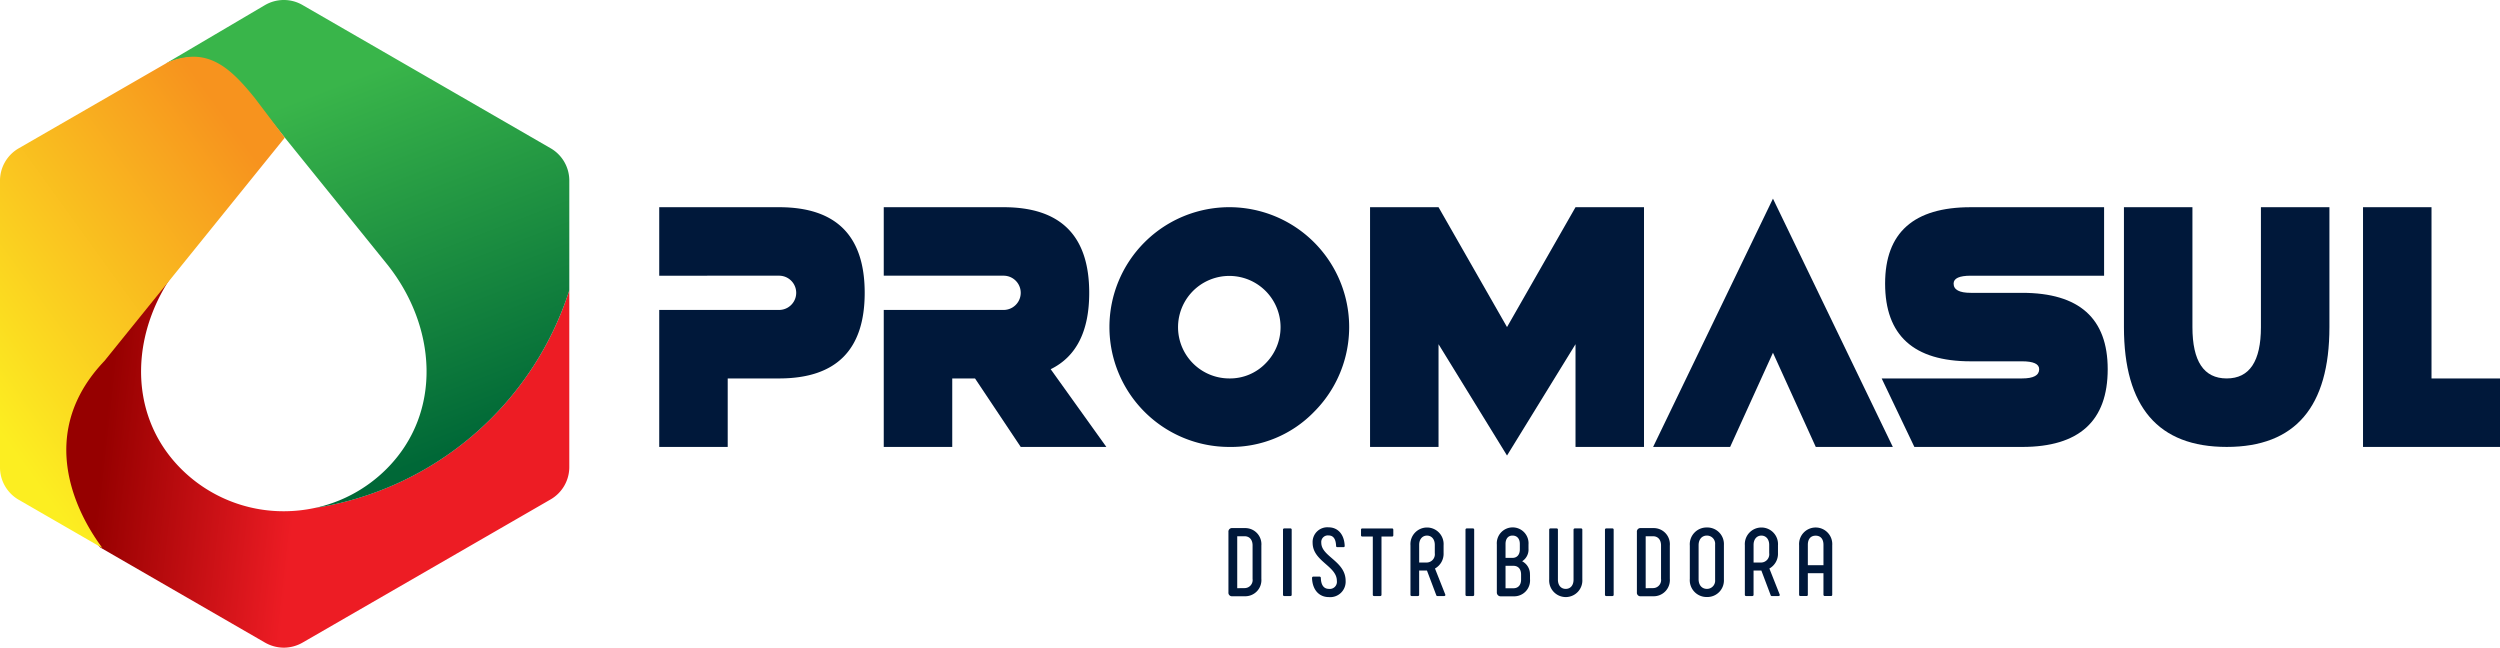
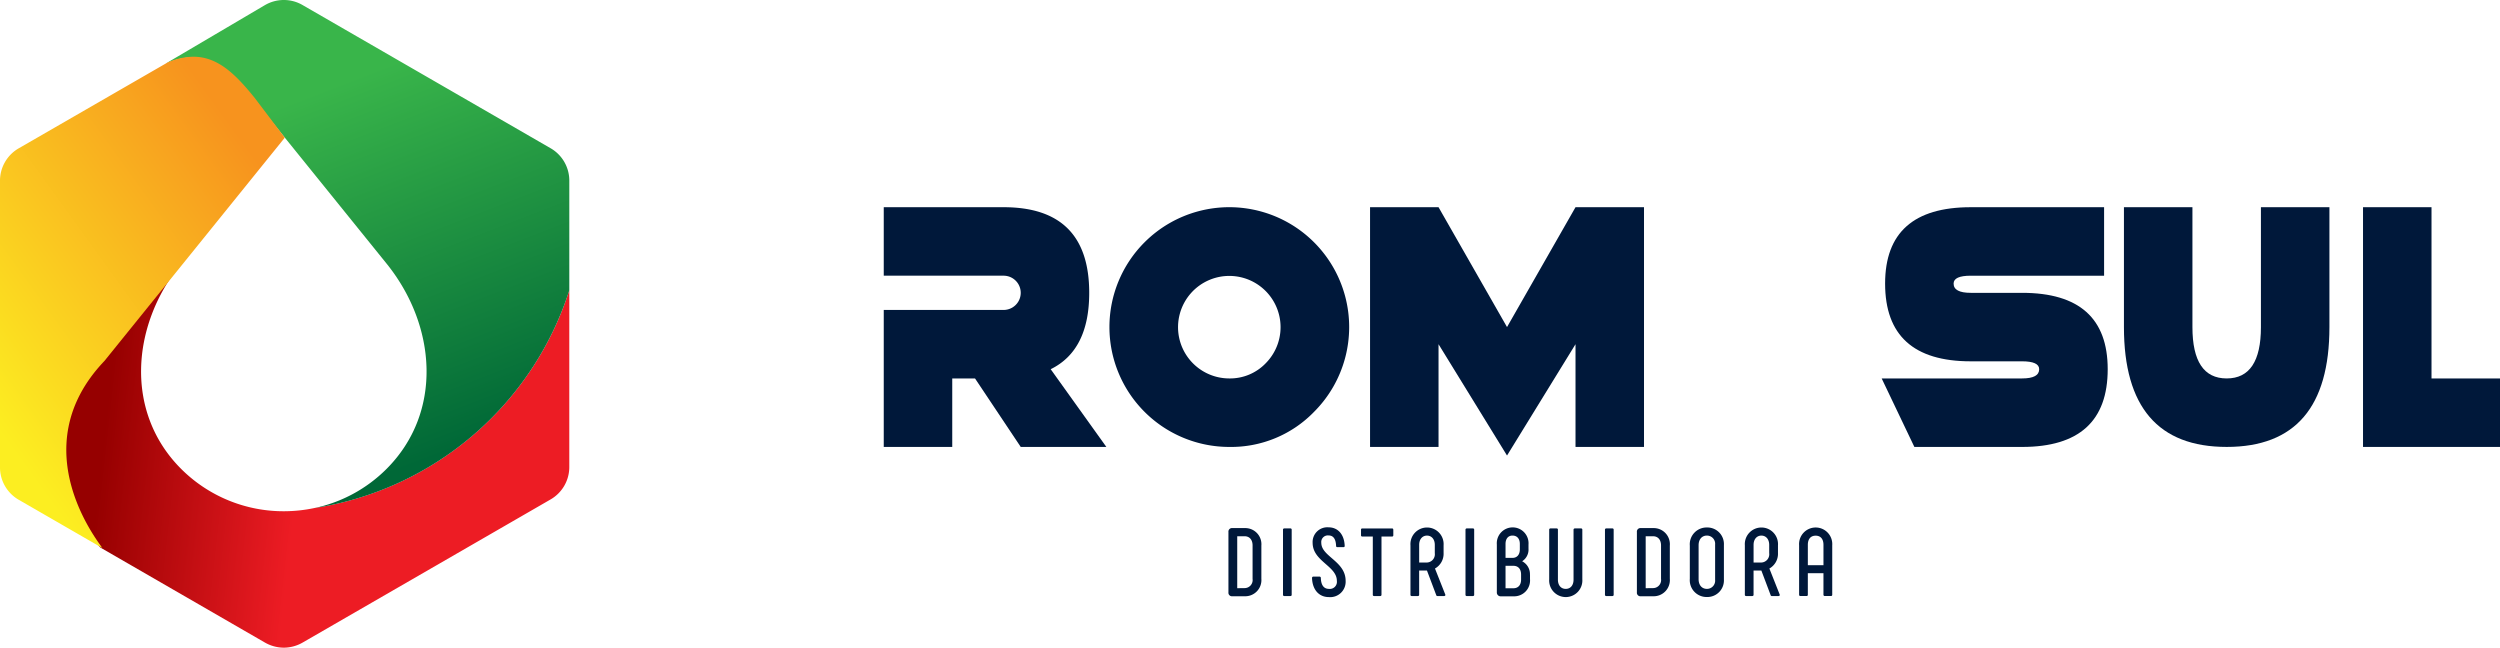
<svg xmlns="http://www.w3.org/2000/svg" width="256" height="66.327" viewBox="0 0 256 66.327">
  <defs>
    <linearGradient id="linear-gradient" x1="0.084" y1="0.5" x2="0.926" y2="0.589" gradientUnits="objectBoundingBox">
      <stop offset="0" stop-color="#960000" />
      <stop offset="0.463" stop-color="#ed1c24" />
      <stop offset="1" stop-color="#ed1c24" />
    </linearGradient>
    <linearGradient id="linear-gradient-2" x1="0.632" y1="0.91" x2="0.405" y2="0.172" gradientUnits="objectBoundingBox">
      <stop offset="0" stop-color="#006837" />
      <stop offset="1" stop-color="#39b54a" />
    </linearGradient>
    <linearGradient id="linear-gradient-3" x1="0.127" y1="0.866" x2="0.749" y2="0.089" gradientUnits="objectBoundingBox">
      <stop offset="0" stop-color="#fcee21" />
      <stop offset="1" stop-color="#f7931e" />
    </linearGradient>
  </defs>
  <g id="Grupo_332" data-name="Grupo 332" transform="translate(-164 142.163)">
    <g id="Grupo_280" data-name="Grupo 280">
      <path id="Caminho_1" data-name="Caminho 1" d="M26.05,100.594a14.006,14.006,0,0,0-.224,19.1l16.838,9.722a3.906,3.906,0,0,0,1.942.539h.032a3.9,3.9,0,0,0,1.942-.539L71.9,114.8a3.828,3.828,0,0,0,1.958-3.392V93.357a32.634,32.634,0,0,1-26.107,22.3,15.056,15.056,0,0,1-3.126.328,14.826,14.826,0,0,1-10.516-4.338c-5.753-5.753-5.147-14.573-.083-20.929Zm7.974-9.871.04-.05,0,0-.043.054" transform="translate(148.438 -205.797)" fill="url(#linear-gradient)" />
      <path id="Caminho_2" data-name="Caminho 2" d="M67.08.539,56.963,6.5c4.152-1.776,6.482.546,8.9,3.534l3.179,3.935,1.946,2.409,8.57,10.609c5.14,6.363,5.785,15.248,0,21.032a14.762,14.762,0,0,1-7.39,4.009,32.634,32.634,0,0,0,26.107-22.3V18.547a3.827,3.827,0,0,0-1.958-3.392L71,.539a3.826,3.826,0,0,0-3.917,0" transform="translate(124.022 -142.163)" fill="url(#linear-gradient-2)" />
      <path id="Caminho_3" data-name="Caminho 3" d="M17.14,20.073,1.959,28.828A3.826,3.826,0,0,0,0,32.221v29.25a3.827,3.827,0,0,0,1.959,3.394l8.5,4.905c.04-.129-8.432-10.065.237-19.146L29.164,27.76l-.017-.021L26.088,23.7c-1.916-2.372-3.745-4.228-6.287-4.228a6.754,6.754,0,0,0-2.661.6" transform="translate(164 -155.827)" fill="url(#linear-gradient-3)" />
    </g>
    <path id="Caminho_4" data-name="Caminho 4" d="M421.865,187.957v-6.191a.362.362,0,0,1,.405-.4h1.276a1.652,1.652,0,0,1,1.691,1.79v3.4a1.657,1.657,0,0,1-1.691,1.79H422.27a.362.362,0,0,1-.405-.4m1.651-.435a.825.825,0,0,0,.821-.939V183.14c0-.563-.3-.939-.821-.939h-.751v5.32Z" transform="translate(-132.073 -269.452)" fill="#00183a" />
    <path id="Caminho_5" data-name="Caminho 5" d="M440.737,181.47h.623a.12.12,0,0,1,.129.129v6.656a.122.122,0,0,1-.129.138h-.623a.125.125,0,0,1-.138-.138V181.6a.122.122,0,0,1,.138-.129" transform="translate(-145.22 -269.522)" fill="#00183a" />
    <path id="Caminho_6" data-name="Caminho 6" d="M450.581,186.287a.125.125,0,0,1,.138-.138h.623a.133.133,0,0,1,.138.129c.02.752.307,1.128.841,1.128a.727.727,0,0,0,.8-.821c0-1.533-2.482-2-2.482-3.9a1.508,1.508,0,0,1,1.632-1.582c.969,0,1.612.741,1.651,1.9a.115.115,0,0,1-.129.129h-.623a.12.12,0,0,1-.129-.129c-.029-.732-.3-1.068-.762-1.068a.674.674,0,0,0-.752.751c0,1.415,2.492,1.879,2.492,3.9a1.581,1.581,0,0,1-1.711,1.661c-1.029,0-1.691-.762-1.731-1.958" transform="translate(-152.226 -269.267)" fill="#00183a" />
    <path id="Caminho_7" data-name="Caminho 7" d="M470.7,181.6v.564a.125.125,0,0,1-.138.138H469.49v5.953a.125.125,0,0,1-.138.138h-.623a.122.122,0,0,1-.129-.138V182.3h-1.078a.122.122,0,0,1-.129-.138V181.6a.119.119,0,0,1,.129-.129h3.036a.122.122,0,0,1,.138.129" transform="translate(-164.025 -269.522)" fill="#00183a" />
    <path id="Caminho_8" data-name="Caminho 8" d="M484.372,188v-5.063a1.7,1.7,0,1,1,3.392,0v.791a1.732,1.732,0,0,1-.881,1.592l1.058,2.671c.03.089-.039.148-.129.148h-.672c-.079,0-.118-.039-.138-.119l-.94-2.492h-.8V188a.122.122,0,0,1-.128.138H484.5a.122.122,0,0,1-.129-.138m1.652-3.293a.846.846,0,0,0,.841-.959v-.85c0-.574-.327-.949-.8-.949s-.8.375-.8.949v1.81Z" transform="translate(-175.941 -269.267)" fill="#00183a" />
    <path id="Caminho_9" data-name="Caminho 9" d="M503.411,181.47h.623a.12.12,0,0,1,.128.129v6.656a.122.122,0,0,1-.128.138h-.623a.125.125,0,0,1-.138-.138V181.6a.123.123,0,0,1,.138-.129" transform="translate(-189.206 -269.522)" fill="#00183a" />
    <path id="Caminho_10" data-name="Caminho 10" d="M517.443,185.974v.455a1.626,1.626,0,0,1-1.682,1.76h-1.315a.387.387,0,0,1-.4-.406v-4.905a1.626,1.626,0,1,1,3.243,0v.436a1.417,1.417,0,0,1-.652,1.285,1.483,1.483,0,0,1,.8,1.375m-2.5-1.721h.712c.465,0,.752-.327.752-.87v-.554c0-.534-.277-.861-.752-.861-.445,0-.712.327-.712.861Zm1.592,1.711c0-.564-.287-.9-.792-.9h-.8v2.3h.8c.5,0,.792-.336.792-.889Z" transform="translate(-196.77 -269.289)" fill="#00183a" />
    <path id="Caminho_11" data-name="Caminho 11" d="M532.786,181.47a.123.123,0,0,1,.129.138v5.113c0,.564.307.94.8.94s.8-.376.8-.94v-5.113a.13.13,0,0,1,.138-.138h.623a.125.125,0,0,1,.138.138v5.074a1.7,1.7,0,1,1-3.392,0v-5.074a.123.123,0,0,1,.129-.138Z" transform="translate(-209.384 -269.522)" fill="#00183a" />
    <path id="Caminho_12" data-name="Caminho 12" d="M551.3,181.47h.623a.12.12,0,0,1,.129.129v6.656a.122.122,0,0,1-.129.138H551.3a.125.125,0,0,1-.138-.138V181.6a.123.123,0,0,1,.138-.129" transform="translate(-222.813 -269.522)" fill="#00183a" />
    <path id="Caminho_13" data-name="Caminho 13" d="M562.134,187.957v-6.191a.362.362,0,0,1,.405-.4h1.276a1.652,1.652,0,0,1,1.691,1.79v3.4a1.657,1.657,0,0,1-1.691,1.79h-1.276a.362.362,0,0,1-.405-.4m1.651-.435a.825.825,0,0,0,.821-.939V183.14c0-.563-.3-.939-.821-.939h-.751v5.32Z" transform="translate(-230.516 -269.452)" fill="#00183a" />
    <path id="Caminho_14" data-name="Caminho 14" d="M580.306,186.4V183a1.723,1.723,0,0,1,1.75-1.859,1.7,1.7,0,0,1,1.741,1.79v3.54a1.7,1.7,0,0,1-1.741,1.79,1.723,1.723,0,0,1-1.75-1.859m2.591.109V182.89a.838.838,0,0,0-.841-.92c-.5,0-.85.375-.85.989v3.481c0,.613.346.989.85.989a.838.838,0,0,0,.841-.92" transform="translate(-243.269 -269.29)" fill="#00183a" />
    <path id="Caminho_15" data-name="Caminho 15" d="M599.207,188v-5.063a1.7,1.7,0,1,1,3.392,0v.791a1.733,1.733,0,0,1-.88,1.592l1.058,2.671c.03.089-.039.148-.129.148h-.672c-.079,0-.118-.039-.138-.119l-.94-2.492h-.8V188a.122.122,0,0,1-.129.138h-.633a.122.122,0,0,1-.129-.138m1.652-3.293a.846.846,0,0,0,.841-.959v-.85c0-.574-.327-.949-.8-.949s-.8.375-.8.949v1.81Z" transform="translate(-256.534 -269.267)" fill="#00183a" />
    <path id="Caminho_16" data-name="Caminho 16" d="M617.843,188.022v-5.063a1.7,1.7,0,1,1,3.392,0v5.063a.125.125,0,0,1-.138.138h-.623a.13.13,0,0,1-.138-.138v-2.2h-1.6v2.2a.122.122,0,0,1-.129.138h-.633a.123.123,0,0,1-.129-.138m2.492-3.016v-2.086c0-.593-.287-.94-.8-.94s-.8.346-.8.94v2.086Z" transform="translate(-269.614 -269.29)" fill="#00183a" />
-     <path id="Caminho_17" data-name="Caminho 17" d="M226.4,78.175V71.161h12.273q8.767,0,8.767,8.767t-8.767,8.767h-5.26v7.014H226.4V81.681h12.273a1.753,1.753,0,1,0,0-3.507Z" transform="translate(5.105 -192.106)" fill="#00183a" />
    <path id="Caminho_18" data-name="Caminho 18" d="M312.84,88.695h-2.332v7.014h-7.014V81.681h12.273a1.753,1.753,0,1,0,0-3.507H303.494V71.161h12.273q8.767,0,8.767,8.767,0,5.891-3.946,7.82l5.7,7.96h-8.767Z" transform="translate(-48.998 -192.106)" fill="#00183a" />
    <path id="Caminho_19" data-name="Caminho 19" d="M393.271,95.709a12.274,12.274,0,0,1-8.679-20.953,12.274,12.274,0,0,1,17.359,17.359,11.827,11.827,0,0,1-8.679,3.594m3.717-8.557a5.249,5.249,0,1,0-3.717,1.543,5.067,5.067,0,0,0,3.717-1.543" transform="translate(-103.391 -192.106)" fill="#00183a" />
    <path id="Caminho_20" data-name="Caminho 20" d="M498.548,71.16V95.708h-7.013V85.188l-7.014,11.4-7.013-11.4v10.52h-7.013V71.16h7.013l7.013,12.274,7.014-12.274Z" transform="translate(-166.202 -192.105)" fill="#00183a" />
-     <path id="Caminho_21" data-name="Caminho 21" d="M567.7,93.644,579.971,68.22l12.274,25.424h-7.891L579.971,84l-4.384,9.643Z" transform="translate(-234.42 -190.042)" fill="#00183a" />
    <path id="Caminho_22" data-name="Caminho 22" d="M655.319,86.941q-8.767,0-8.767-7.961,0-7.82,8.767-7.82h13.657v7.014H655.319q-1.753,0-1.753.807,0,.947,1.753.947h5.26q8.767,0,8.767,7.82,0,7.96-8.767,7.96H649.548L646.2,88.694h14.376q1.753,0,1.753-.946,0-.806-1.753-.807Z" transform="translate(-289.517 -192.105)" fill="#00183a" />
    <path id="Caminho_23" data-name="Caminho 23" d="M729.4,83.435V71.161h7.014V83.435q0,5.26,3.507,5.26t3.507-5.26V71.161h7.014V83.435q0,12.274-10.521,12.273T729.4,83.435" transform="translate(-347.909 -192.106)" fill="#00183a" />
    <path id="Caminho_24" data-name="Caminho 24" d="M818.509,88.695h7.013v7.014H811.495V71.161h7.014Z" transform="translate(-405.522 -192.105)" fill="#00183a" />
  </g>
</svg>